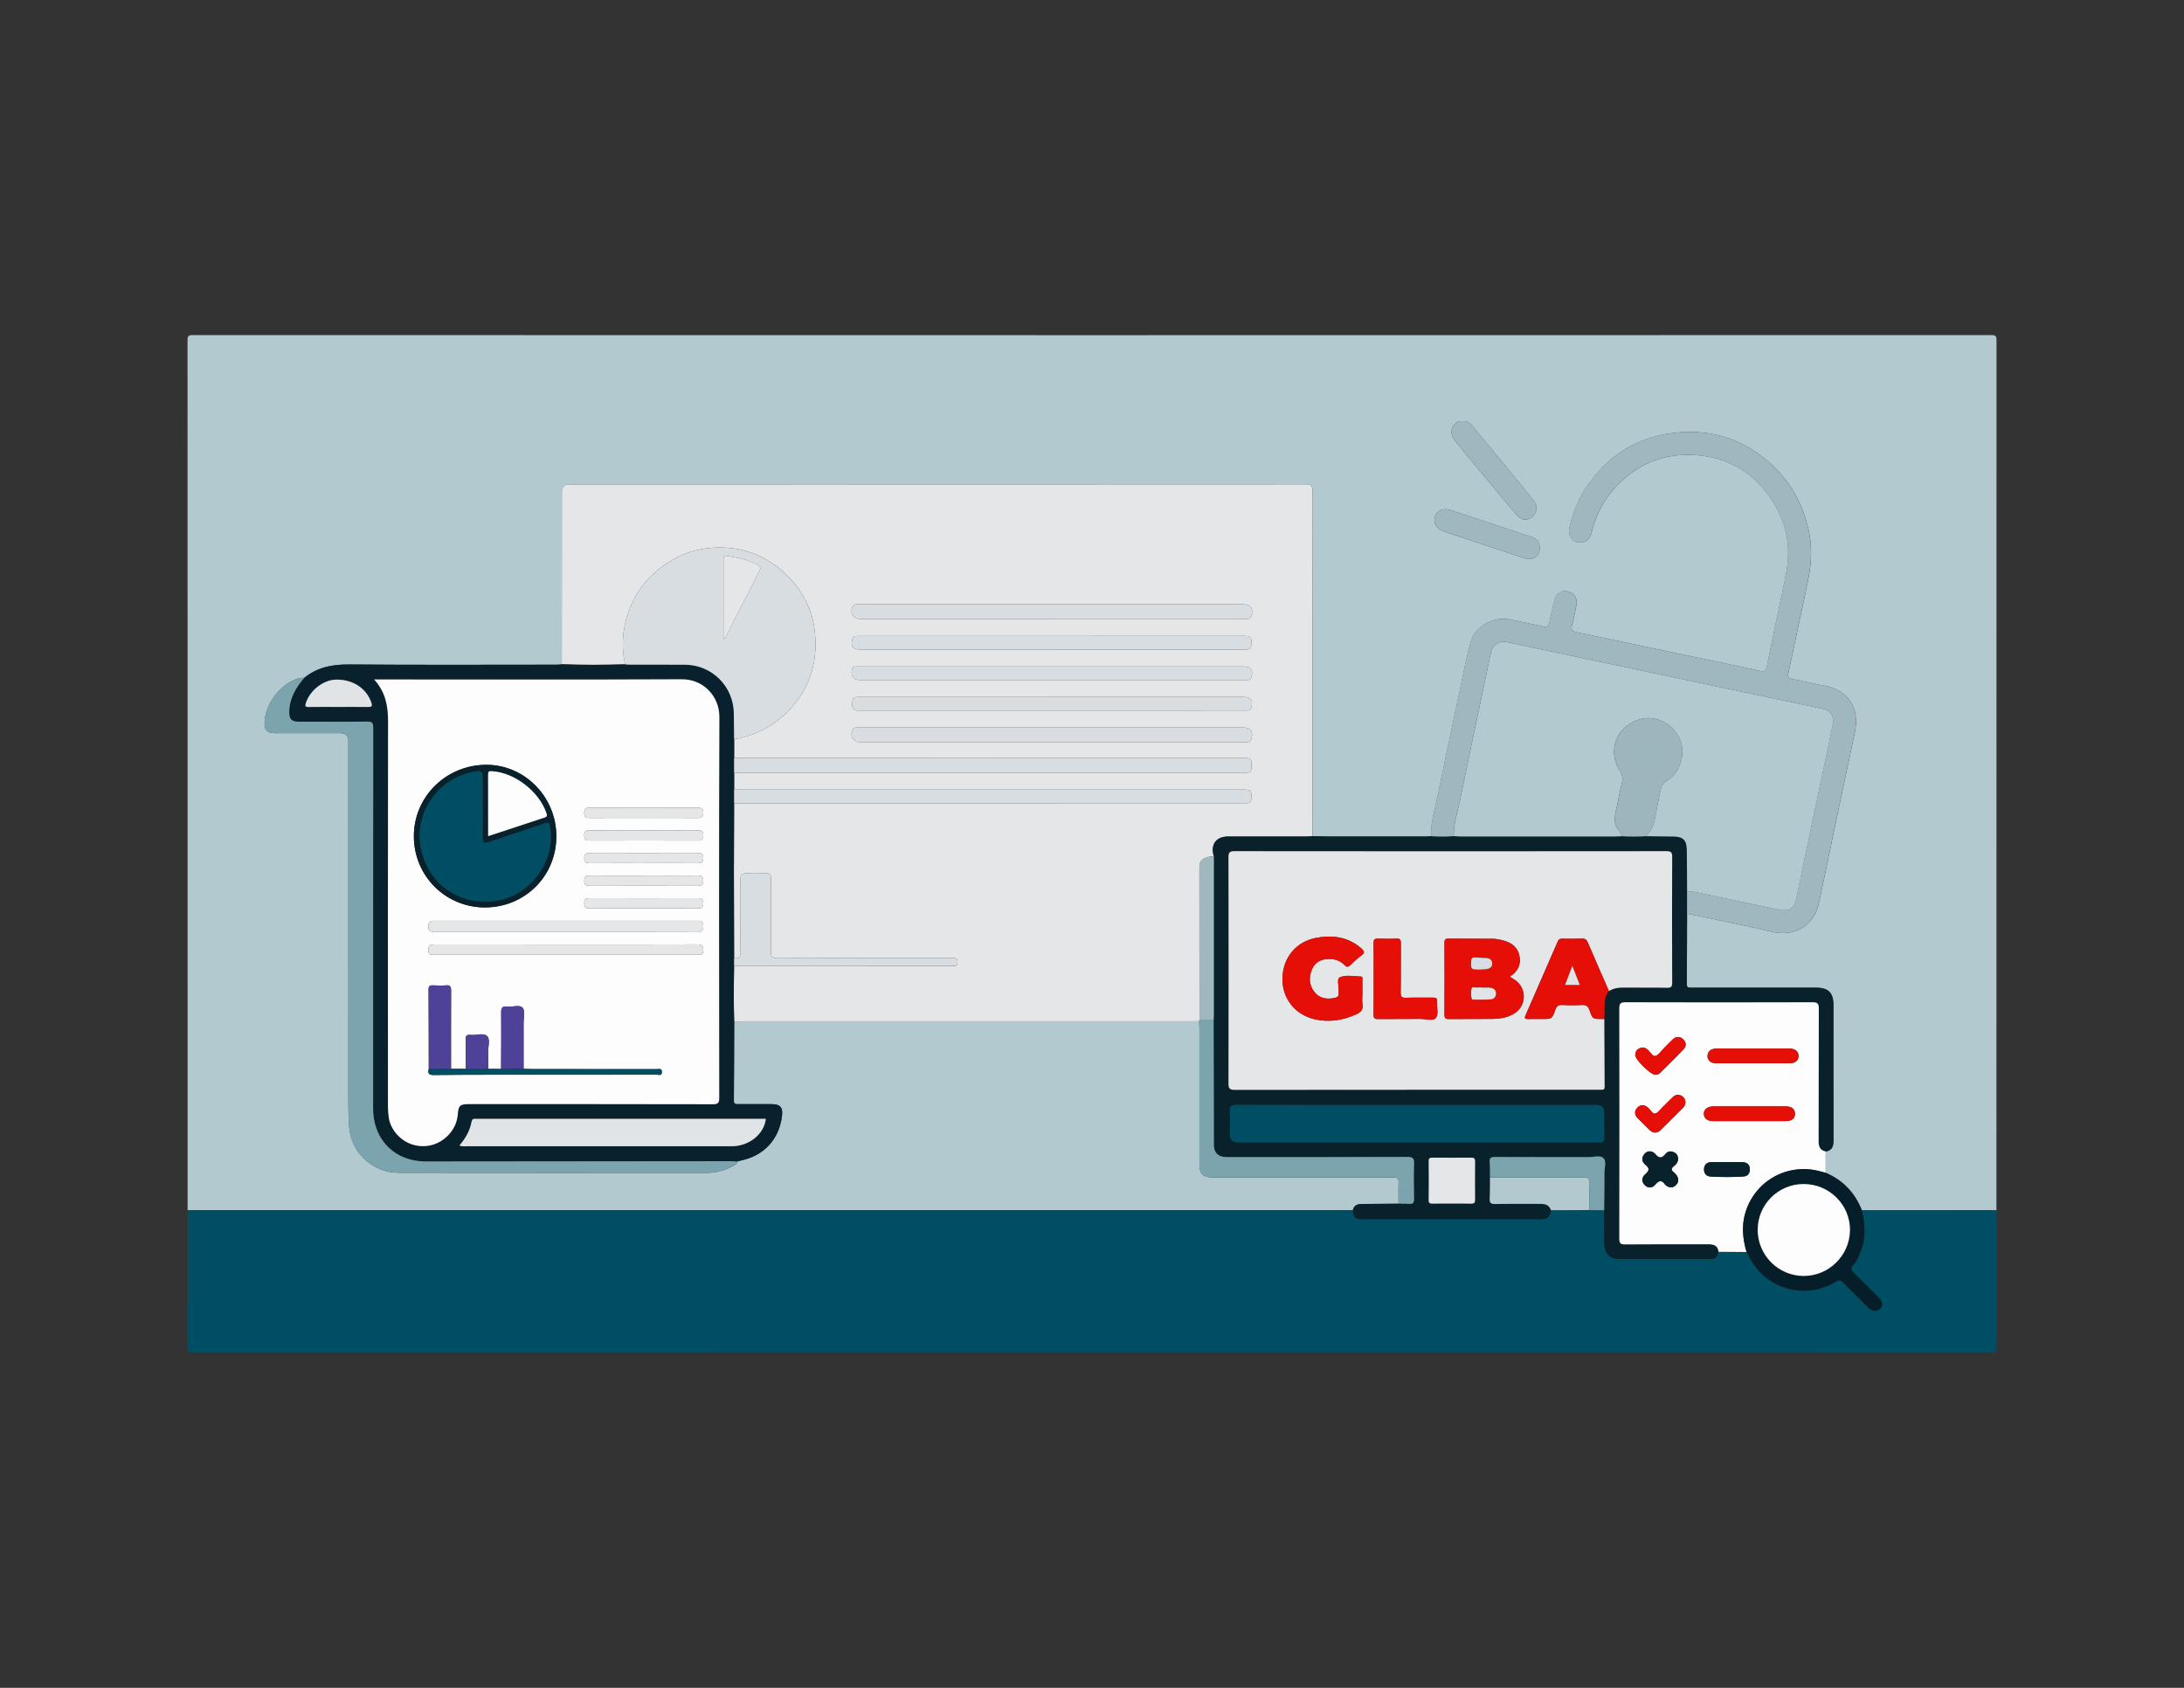
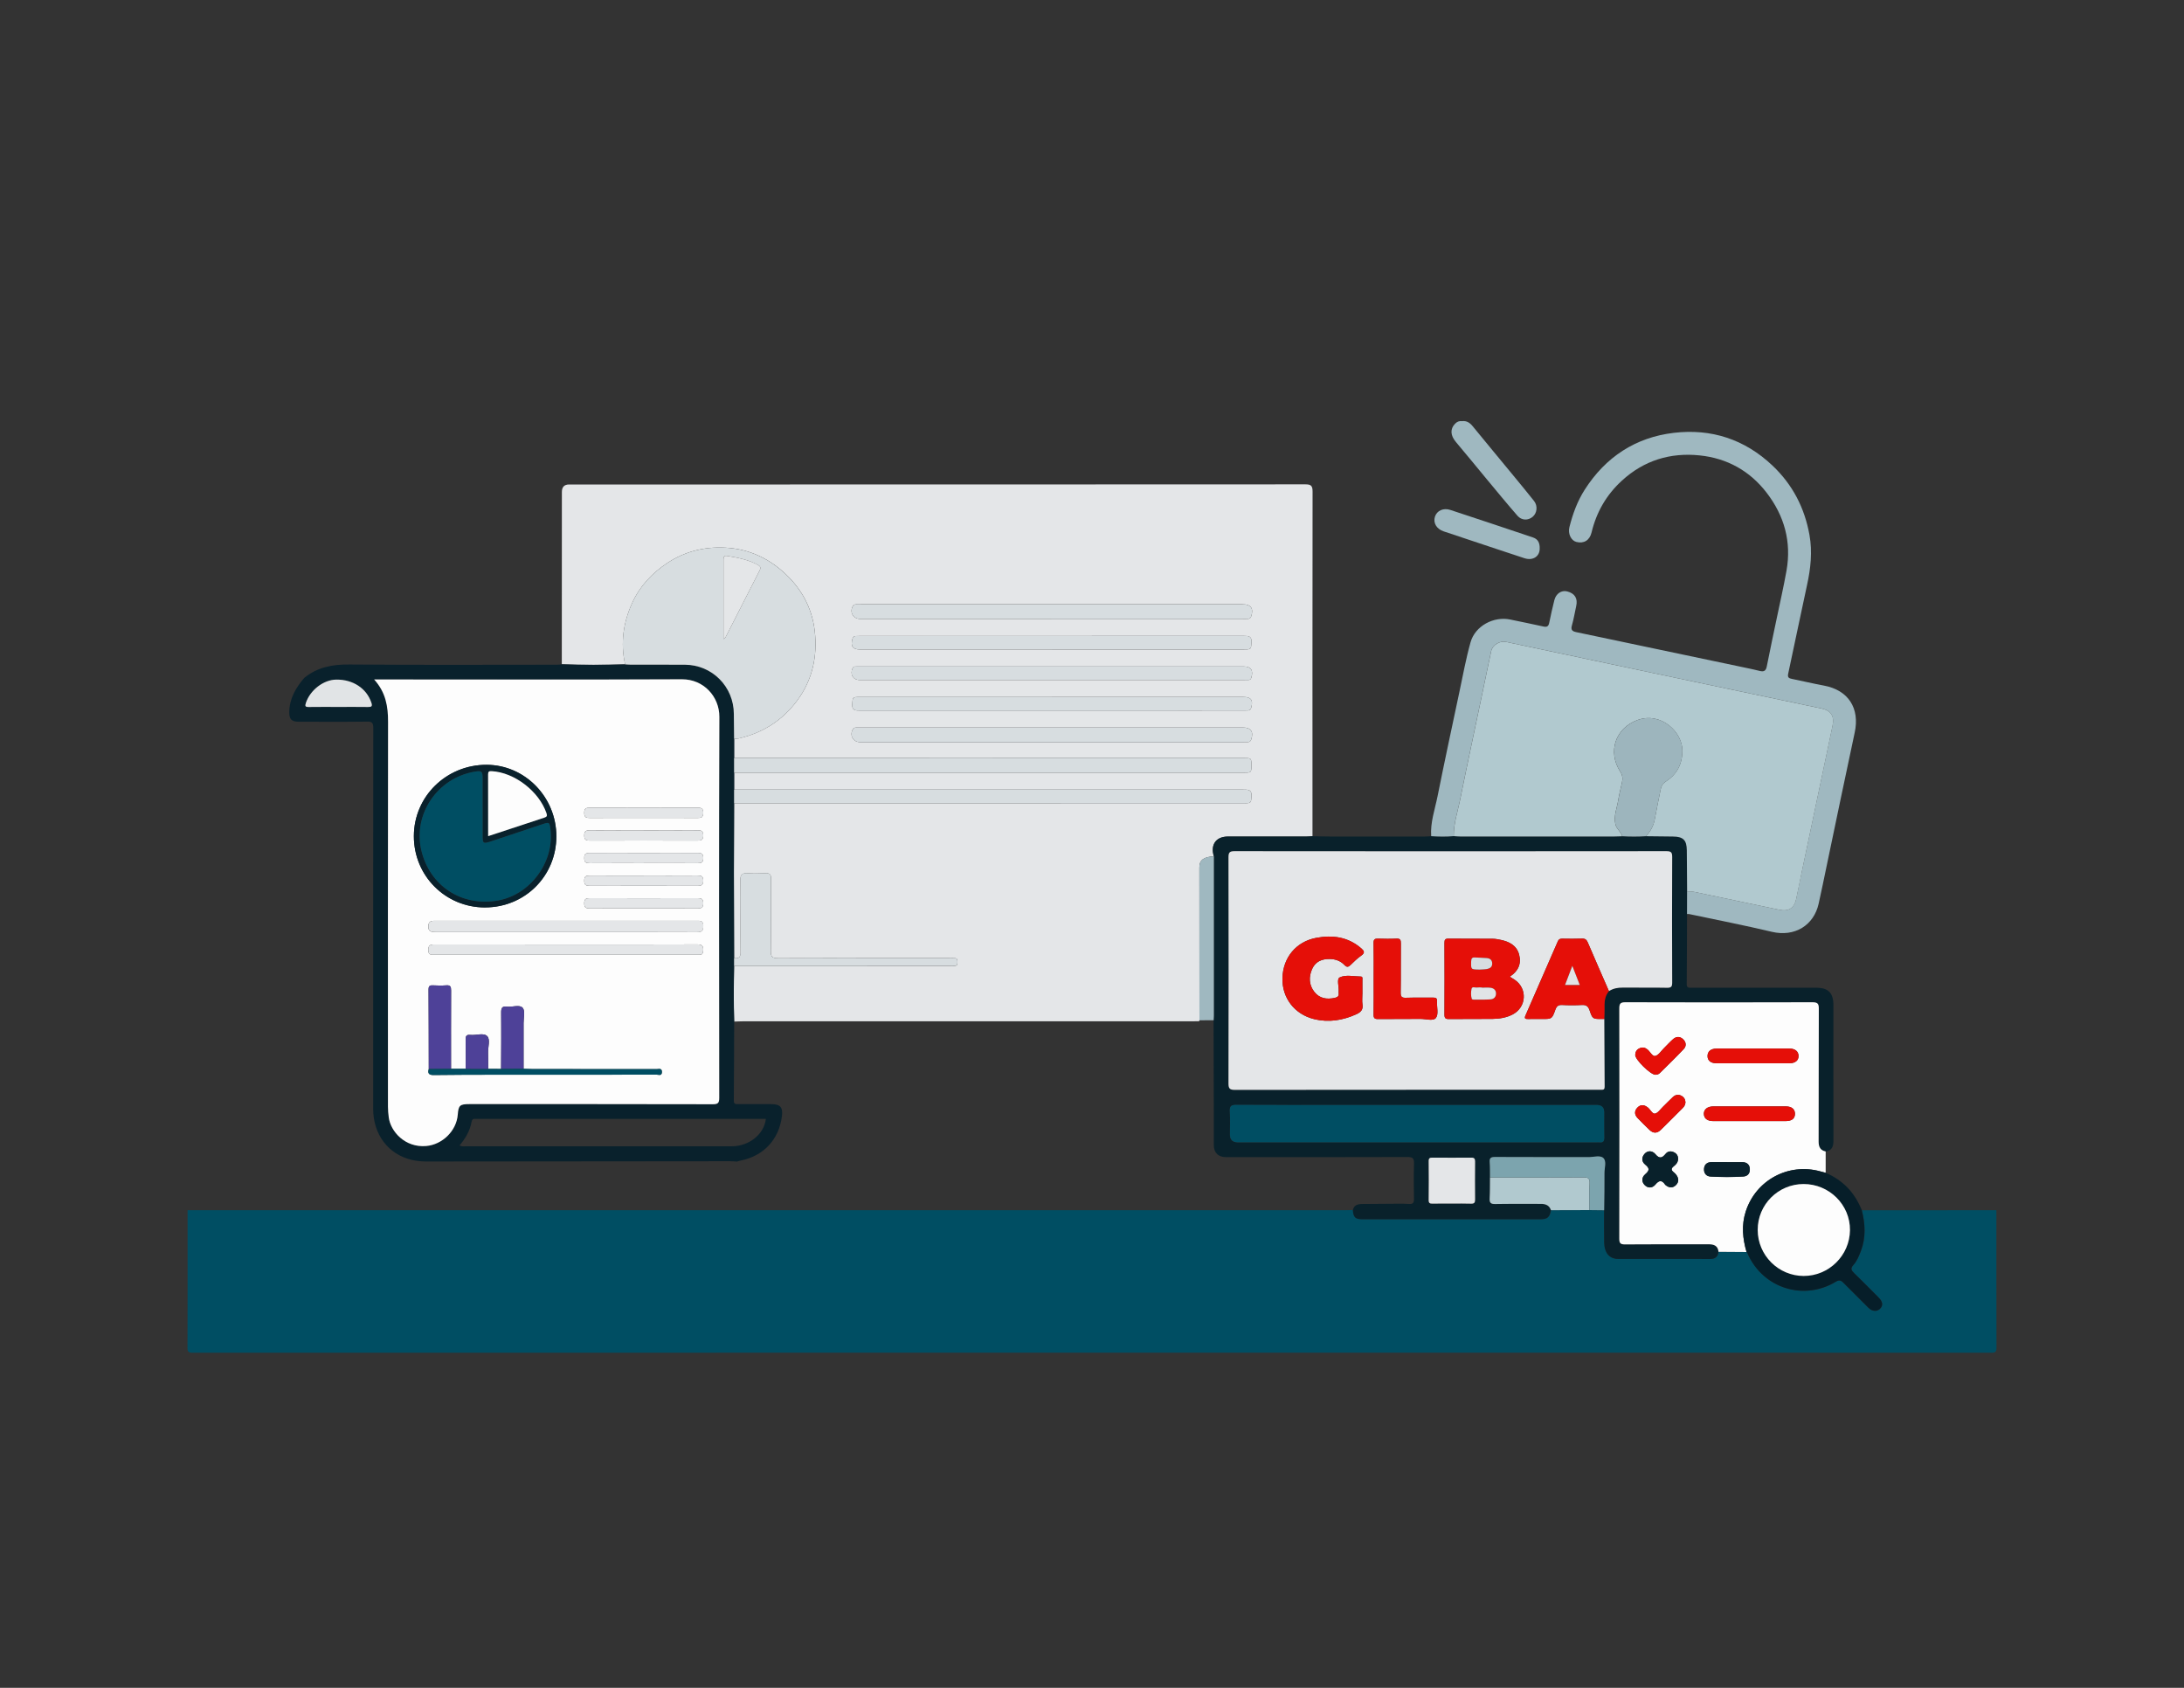
<svg xmlns="http://www.w3.org/2000/svg" id="Layer_1" data-name="Layer 1" viewBox="0 0 792 612">
  <rect x="0" y="0" width="792" height="612" fill="#333333" stroke="none" />
  <defs>
    <style>
      .cls-1 {
        fill: #9db5bd;
      }

      .cls-2 {
        fill: #09212c;
      }

      .cls-3 {
        fill: #e4e6e8;
      }

      .cls-4 {
        fill: #7ca4ae;
      }

      .cls-5 {
        fill: #09212b;
      }

      .cls-6 {
        fill: #004e63;
      }

      .cls-7 {
        fill: #fdfdfd;
      }

      .cls-8 {
        fill: #d7dde0;
      }

      .cls-9 {
        fill: #e1e4e6;
      }

      .cls-10 {
        fill: #9fb8c0;
      }

      .cls-11 {
        fill: #061e29;
      }

      .cls-12 {
        fill: #4e4198;
      }

      .cls-13 {
        fill: #b1c9cf;
      }

      .cls-14 {
        fill: #e50f08;
      }
    </style>
  </defs>
-   <path class="cls-13" d="M68.04,438.81c0-105.12,0-210.25-.03-315.37,0-1.44,.18-1.94,1.83-1.94,217.45,.05,434.89,.05,652.34,0,1.65,0,1.83,.5,1.83,1.94-.04,105.12-.03,210.25-.03,315.37-16.27,.01-32.54,.02-48.8,.03-2.5-6.33-6.82-10.92-13.11-13.59,0-2.58,0-5.16,0-7.74,2.33-.35,2.84-1.88,2.84-3.98-.04-16.39-.02-32.77-.02-49.16,0-4.37-1.85-6.25-6.21-6.25-7.44,0-14.88,0-22.33,0-7.65,0-15.29,0-22.94,0-.92,0-1.72,.12-1.71-1.3,.08-8.46,.08-16.93,.11-25.39,.27,0,.56-.03,.82,.02,9.98,2.12,20,4.06,29.92,6.42,8.34,1.98,15.23-2.37,16.98-10.15,1.03-4.58,1.96-9.18,2.92-13.77,3.38-16.1,6.7-32.22,10.16-48.3,1.91-8.87-2.32-15.43-11.18-17.06-3.88-.71-7.72-1.63-11.58-2.42-1.08-.22-1.66-.49-1.36-1.87,2.32-10.7,4.49-21.43,6.83-32.12,1.32-6.04,1.99-12.09,.89-18.21-1.76-9.81-6.09-18.23-13.41-25.15-10.12-9.57-22.22-13.46-35.79-11.87-13.88,1.63-24.72,8.74-32.3,20.61-2.68,4.19-4.35,8.79-5.55,13.56-.62,2.44,.64,4.91,2.53,5.39,2.72,.69,4.82-.59,5.5-3.44,1.77-7.36,5.35-13.61,10.97-18.76,8.05-7.39,17.61-10.28,28.25-9.18,9.9,1.03,18.17,5.58,24.29,13.56,6.4,8.34,9.03,17.76,7.19,28.2-1,5.69-2.3,11.33-3.48,16.98-1.23,5.92-2.52,11.84-3.68,17.78-.32,1.66-1.09,2-2.59,1.62-2.11-.53-4.24-.96-6.37-1.41-12.11-2.55-24.22-5.09-36.33-7.64-7.92-1.67-15.83-3.36-23.76-5-1.46-.3-2.11-.81-1.61-2.48,.67-2.28,1.02-4.65,1.55-6.97,.64-2.77-.49-4.63-3.29-5.33-2.06-.52-4.04,.8-4.64,3.2-.67,2.71-1.3,5.42-1.85,8.16-.26,1.29-.8,1.66-2.11,1.37-3.98-.9-7.99-1.67-11.98-2.52-6.04-1.29-12.78,2.3-14.45,8.25-1.65,5.88-2.75,11.92-4.02,17.9-2.68,12.64-5.4,25.27-7.94,37.93-.96,4.78-2.66,9.46-2.31,14.46-.74,.04-1.49,.12-2.23,.12-11.43,0-22.86,.01-34.29,0-2.17,0-4.35-.08-6.52-.12,0-41.66-.03-83.31,.03-124.97,0-2.1-.57-2.6-2.63-2.6-88.99,.05-177.98,.04-266.97,.05q-2.63,0-2.63,2.71c0,20.83-.02,41.66-.03,62.48-.54,.05-1.08,.14-1.62,.14-25.12,0-50.25,.13-75.37-.08-6.13-.05-11.62,.94-16.42,4.86-.61,.03-1.25-.05-1.82,.11-6.63,1.79-12.35,9.13-12.57,16.1-.09,2.75,.96,3.84,3.74,3.85,7.92,0,15.84,0,23.76,0q2.85,0,2.85,2.9c0,43.29,0,86.58,.01,129.87,0,3.27,.06,6.53,.28,9.8,.64,9.7,8.74,16.83,18.07,16.84,37.22,.06,74.43,.03,111.65,.02,3.55,0,6.86-.97,9.93-2.75,.55-.32,1.09-.61,1.05-1.36,.46-.13,.91-.28,1.37-.37,8.33-1.71,13.84-7.63,14.91-16.03,.41-3.28-.57-4.41-3.84-4.41-4.03,0-8.05-.01-12.08,0-.89,0-1.53-.02-1.52-1.26,.08-9.55,.09-19.1,.13-28.65,1.09-.03,2.18-.1,3.27-.1,54.15,0,108.31,0,162.46,0,.96,0,1.91-.02,2.87-.03,.03,.89,.09,1.77,.09,2.66,0,16.33,0,32.65,0,48.98,0,3.79,1.21,4.99,5.04,4.99,19.13,0,38.26,0,57.39,0,2.6,0,5.2,.07,7.79-.03,1.5-.06,2.08,.39,2.01,1.96-.11,2.52-.02,5.05-.02,7.58-4.37,.03-8.73,.06-13.1,.1-1.61,.01-3.01,.35-3.42,2.21-.96,.02-1.91,.06-2.87,.06-139.91,0-279.81,0-419.72,0ZM530.19,152.71c-1.02-.15-1.83,.19-2.56,.95-1.82,1.89-1.67,4.24,.3,6.57,3.82,4.52,7.54,9.12,11.32,13.66,3.65,4.39,7.28,8.81,11.03,13.12,1.53,1.75,3.85,1.78,5.5,.39,1.62-1.36,1.92-3.97,.52-5.74-2.4-3.04-4.88-6.03-7.34-9.02-4.97-6.04-9.97-12.05-14.92-18.1-1.03-1.26-2.19-2.03-3.86-1.83Zm28.15,46.24c.07-2-.57-3.44-2.37-4.05-10.01-3.37-20.02-6.72-30.06-10.01-2.53-.83-4.86,.29-5.55,2.43-.74,2.26,.54,4.46,3.15,5.35,2.84,.97,5.69,1.9,8.53,2.84,6.92,2.3,13.83,4.63,20.76,6.89,3.1,1.01,5.55-.66,5.54-3.45Z" />
  <path class="cls-6" d="M675.16,438.84c16.27-.01,32.54-.02,48.8-.03,0,16.6-.02,33.19,.04,49.79,0,1.5-.3,1.9-1.87,1.9-84.77-.05-169.54-.04-254.31-.04-132.65,0-265.3,0-397.96,.04-1.57,0-1.87-.4-1.87-1.9,.06-16.6,.04-33.19,.04-49.79,139.91,0,279.81,0,419.72,0,.96,0,1.91-.04,2.87-.06,.2,2.6,.86,3.31,3.35,3.31,21.62,.01,43.24,.01,64.86,0,2.34,0,3.19-.82,3.62-3.24,4.64-.01,9.28-.03,13.92-.04,1.79,.02,3.58,.04,5.37,.06,0,3.89-.04,7.78,.03,11.67,.07,3.77,1.92,5.94,5.03,5.95,11.13,.02,22.25,0,33.38,.02,1.81,0,2.83-.76,3.03-2.57,3.39,.02,6.78,.04,10.16,.07,.09,.1,.22,.19,.27,.3,5.56,12.95,20.56,17.51,32.16,10.44,1.13-.69,1.83-.47,2.67,.37,3.02,3.07,6.07,6.1,9.13,9.13,1.33,1.32,3.05,1.43,4.17,.35,1.18-1.14,1.03-2.56-.47-4.07-2.94-2.95-5.86-5.92-8.85-8.83-1-.97-1.51-1.66-.33-2.98,1.31-1.46,2.06-3.35,2.77-5.22,1.82-4.85,1.51-9.73,.29-14.63Z" />
  <path class="cls-3" d="M203.73,240.86c0-20.83,.02-41.66,.03-62.48q0-2.71,2.63-2.71c88.99,0,177.98,0,266.97-.05,2.06,0,2.63,.5,2.63,2.6-.06,41.66-.04,83.31-.03,124.97-.74,.05-1.49,.13-2.23,.13-9.47,0-18.95,0-28.42,0-4.33,0-6.41,2.93-5.11,7.16-3.73,.24-5.25,1.34-5.26,4.04-.01,18.48,.02,36.95,.03,55.43-.04,.11-.08,.23-.13,.34-.96,.01-1.91,.03-2.87,.03-54.15,0-108.31,0-162.46,0-1.09,0-2.18,.07-3.27,.1-.2-6.72-.15-13.44-.03-20.16,26.08,0,52.16,0,78.24-.01,.61,0,1.23,.01,1.84-.03,.99-.07,.91-.83,.92-1.51,0-.67-.11-1.25-.95-1.29-.61-.03-1.23-.03-1.84-.03-20.75,0-41.51-.03-62.26,.05-2.06,0-2.66-.51-2.63-2.61,.12-8.74,.02-17.47,.08-26.21,.01-1.51-.44-2.07-1.98-1.99-2.18,.11-4.37,.13-6.55,0-1.95-.12-2.62,.55-2.6,2.55,.09,8.67-.02,17.34,.08,26.01,.02,1.86-.58,2.5-2.34,2.21-.03-10.31-.08-20.62-.08-30.94,0-8.4,.05-16.8,.08-25.2,61.55,0,123.11,0,184.66-.01,2.88,0,2.8-.07,2.97-2.56,.16-2.44-1.26-2.38-2.97-2.38-61.55,.02-123.11,0-184.66,0,0-2.04,0-4.09,0-6.13,61.55,0,123.11,0,184.66-.01,2.92,0,2.94-.02,2.93-2.76,0-2.53-.04-2.56-2.93-2.56-61.55,0-123.11,0-184.66-.01,0-2.32,0-4.63,0-6.95,.54-.04,1.1-.01,1.63-.13,8.79-1.99,15.93-6.57,21.29-13.81,5.55-7.5,7.35-16.08,6.32-25.16-.99-8.74-5.18-16.01-11.81-21.77-5.49-4.77-11.95-7.68-19.16-8.34-8-.72-15.63,.94-22.42,5.41-5.56,3.66-10.03,8.4-12.81,14.52-3.23,7.12-4.31,14.55-2.56,22.27-7.66,.2-15.31,.25-22.97-.03Zm177.51-16.43c23.16,0,46.32,0,69.48,0,.61,0,1.23,0,1.84-.03,.6-.03,.98-.34,1.18-.94,.94-2.87-.11-4.35-3.12-4.35-46.11,0-92.23,0-138.34,0-.61,0-1.23,0-1.84,.02-.5,.02-.92,.18-1.18,.66-1.24,2.25,.15,4.64,2.71,4.64,23.09,0,46.18,0,69.27,0Zm.2,44.68c23.09,0,46.18,0,69.27,0,.61,0,1.23,0,1.84-.03,.6-.03,.99-.34,1.19-.94,.95-2.87-.11-4.36-3.12-4.36-46.11,0-92.23,0-138.34,0-.61,0-1.23,0-1.84,.02-.5,.02-.92,.18-1.18,.66-1.25,2.24,.15,4.65,2.7,4.65,23.16,0,46.32,0,69.48,0Zm-.21-22.54c23.22,0,46.44,0,69.67,0,.61,0,1.23,0,1.84-.02,.53-.01,.86-.23,1.03-.79,.84-2.72-.11-4.11-2.85-4.11-46.31,0-92.61,0-138.92,0-.61,0-1.23,0-1.84,.02-.42,.02-.76,.14-.97,.59-1.05,2.24,.18,4.31,2.59,4.31,23.15,0,46.31,0,69.46,0Zm.21-11.07c23.23,0,46.46,0,69.68,0,2.6,0,2.56-.12,2.72-2.6,.14-2.29-1.13-2.33-2.81-2.33-46.39,.02-92.77,.02-139.16,.02-.55,0-1.09,0-1.64,.04-.61,.05-.94,.42-1.1,1.03-.73,2.71,.09,3.85,2.83,3.85,23.16,0,46.32,0,69.48,0Zm.01,17.22c-23.23,0-46.46,0-69.68,0-2.6,0-2.56,.12-2.72,2.6-.14,2.29,1.13,2.33,2.81,2.33,46.39-.02,92.77-.02,139.16-.02,.55,0,1.09,0,1.64-.04,.61-.05,.94-.42,1.1-1.03,.73-2.72-.09-3.85-2.83-3.85-23.16,0-46.32,0-69.48,0Z" />
  <path class="cls-5" d="M440.19,310.49c-1.3-4.24,.78-7.16,5.11-7.16,9.47,0,18.95,0,28.42,0,.74,0,1.49-.08,2.23-.13,2.17,.04,4.34,.12,6.52,.12,11.43,.01,22.86,0,34.29,0,.74,0,1.49-.08,2.23-.12,2.73,.17,5.46,.21,8.18-.02,.88,.05,1.76,.13,2.64,.14,18.4,0,36.8,0,55.2,0,1.09,0,2.18-.06,3.26-.09,2.85,.15,5.71,.16,8.56-.01,3.26,.04,6.53,.08,9.79,.11,3.76,.03,5.04,1.28,5.07,5,.04,4.97,.07,9.93,.11,14.9,0,2.74-.01,5.49-.02,8.23-.03,8.46-.03,16.93-.11,25.39-.01,1.41,.79,1.3,1.71,1.3,7.65,0,15.29,0,22.94,0,7.44,0,14.88,0,22.33,0,4.36,0,6.21,1.88,6.21,6.25,0,16.39-.02,32.77,.02,49.16,0,2.1-.51,3.64-2.84,3.98-1.93-.41-2.56-1.62-2.56-3.56,.05-16.05,0-32.1,.07-48.15,0-1.79-.33-2.4-2.29-2.39-22.61,.08-45.21,.08-67.82,0-1.84,0-2.24,.48-2.24,2.26,.06,27.79,.06,55.59,0,83.38,0,1.65,.31,2.17,2.08,2.16,10.11-.1,20.22-.04,30.32-.05,1.92,0,3.38,.52,3.58,2.74-.2,1.81-1.22,2.58-3.03,2.57-11.13-.03-22.25,0-33.38-.02-3.11,0-4.97-2.18-5.03-5.95-.07-3.89-.02-7.78-.03-11.67,.04-4.49,.14-8.98,.11-13.47-.02-1.87,.86-4.28-.41-5.48-1.15-1.09-3.51-.31-5.34-.32-11.31-.03-22.62,.02-33.93-.05-1.51,0-2.07,.35-1.94,1.92,.15,1.83,.08,3.67,.11,5.51-.03,2.52,.03,5.05-.12,7.56-.09,1.56,.32,2.11,1.99,2.07,5.52-.11,11.05-.02,16.58-.05,1.75-.01,3.07,.52,3.66,2.29-.43,2.43-1.28,3.24-3.62,3.24-21.62,.01-43.24,.01-64.86,0-2.49,0-3.15-.71-3.35-3.31,.41-1.86,1.82-2.2,3.42-2.21,4.37-.04,8.73-.07,13.1-.1,1.3,.02,2.6-.02,3.88,.08,1.32,.1,1.79-.36,1.77-1.73-.08-4.3-.12-8.6,.01-12.9,.05-1.83-.4-2.4-2.33-2.39-21.44,.07-42.88,.05-64.32,.05-.55,0-1.09,.01-1.64,0-2.76-.09-4.28-1.59-4.31-4.35-.03-3.21,0-6.42,0-9.63-.02-11.88-.05-23.75-.08-35.63,.02-.54,.07-1.09,.07-1.63,0-19.27,0-38.54,0-57.81Zm141.57,58.99c.03-1.14,.11-2.28,.09-3.42-.04-2.37-.08-4.73,1.6-6.68,1.54-.99,3.22-1.3,5.06-1.28,5.33,.06,10.66-.04,15.98,.06,1.55,.03,1.9-.4,1.9-1.92-.06-15.16-.07-30.33,0-45.49,0-1.73-.45-2.11-2.14-2.11-52.19,.05-104.38,.05-156.56,0-1.85,0-2.21,.51-2.2,2.26,.06,27.32,.06,54.64,0,81.96,0,1.87,.47,2.34,2.33,2.33,43.92-.05,87.85-.04,131.77-.04,.41,0,.82-.03,1.23,0,.79,.05,1.08-.32,1.07-1.09-.05-8.19-.09-16.38-.13-24.57Zm-67.7,31.19c-9.02,0-18.04,0-27.06,0-12.91,0-25.83,.04-38.74-.04-1.82-.01-2.38,.51-2.29,2.31,.14,2.79,.04,5.6,.04,8.4q0,2.86,2.88,2.86c43.32,0,86.63,0,129.95,0,.41,0,.82-.04,1.23,0,1.24,.13,1.69-.41,1.67-1.65-.06-3.07-.02-6.15-.02-9.22q0-2.66-2.69-2.66c-21.66,0-43.32,0-64.98,0Zm12.42,35.75c2.32,0,4.64-.06,6.96,.03,1.2,.04,1.49-.39,1.47-1.53-.06-4.57-.05-9.15,0-13.72,0-1.04-.28-1.45-1.37-1.44-4.71,.04-9.42,.04-14.13,0-.93,0-1.34,.2-1.33,1.24,.05,4.71,.06,9.42,0,14.13-.02,1.16,.45,1.34,1.44,1.31,2.32-.06,4.64-.02,6.96-.02Z" />
  <path class="cls-7" d="M623.2,453.9c-.2-2.21-1.66-2.74-3.58-2.74-10.11,.01-20.22-.04-30.32,.05-1.77,.02-2.08-.51-2.08-2.16,.05-27.79,.06-55.59,0-83.38,0-1.78,.4-2.27,2.24-2.26,22.61,.07,45.21,.07,67.82,0,1.96,0,2.3,.61,2.29,2.39-.07,16.05-.02,32.1-.07,48.15,0,1.94,.63,3.15,2.56,3.56,0,2.58,0,5.16,0,7.74-.66-.17-1.31-.34-1.96-.52-11.56-3.19-23.37,3.18-27.03,14.57-1.58,4.93-1.12,9.81,.3,14.67-3.39-.02-6.78-.04-10.16-.07Zm11.19-47.4c4.37,0,8.74,.01,13.11,0,2.27,0,3.4-.89,3.42-2.61,.02-1.71-1.18-2.72-3.34-2.72-8.74-.01-17.48-.01-26.23,0-2.13,0-3.47,1.05-3.47,2.64,0,1.69,1.21,2.68,3.39,2.69,4.37,.02,8.74,0,13.11,0Zm1.2-20.97c4.44,0,8.88,0,13.32,0,2.13,0,3.36-1.04,3.3-2.73-.05-1.59-1.26-2.59-3.28-2.59-8.81-.02-17.62-.02-26.43,0-2.11,0-3.33,1.07-3.29,2.77,.04,1.63,1.19,2.54,3.26,2.55,4.37,.01,8.74,0,13.11,0Zm-27.04,34.51c-.06-.96-.53-1.8-1.57-2.27-1.14-.52-2.23-.32-2.97,.59-1.26,1.56-2.25,1.87-3.71,.12-1.16-1.39-2.9-1.31-3.93-.11-1.18,1.37-1.07,2.86,.29,3.95,1.57,1.26,1.51,2.12,0,3.4-1.41,1.19-1.38,2.79-.27,3.94,1.14,1.18,2.72,1.27,3.93-.17,1.35-1.61,2.36-1.65,3.51,.04,.07,.11,.19,.2,.3,.28,1.27,.97,2.56,.97,3.67-.16,1.04-1.06,1.01-2.32,.17-3.53-.27-.39-.6-.75-.98-1.04-.99-.74-1.06-1.39-.03-2.2,.87-.67,1.61-1.49,1.58-2.85Zm-8.19-30.35c.5,.02,1.12-.15,1.56-.59,2.91-2.88,5.85-5.73,8.66-8.71,1.09-1.15,.86-2.6-.31-3.65-1.11-1-2.42-.94-3.53,.03-1.18,1.03-2.23,2.21-3.35,3.31-1.02,1-1.93,2.53-3.13,2.82-1.04,.25-1.84-1.57-2.84-2.37-.87-.7-1.79-.89-2.85-.43-1.08,.47-1.55,1.32-1.58,2.42-.05,1.68,5.54,7.2,7.36,7.19Zm10.85,10.02c-.04-1.06-.51-1.9-1.53-2.42-1.12-.57-2.16-.32-3.02,.47-1.26,1.15-2.42,2.4-3.65,3.58-.92,.89-1.77,2.22-2.85,2.45-.9,.19-1.63-1.42-2.52-2.15-.05-.04-.11-.09-.16-.13-1.33-1.06-2.69-1.05-3.81,.21-1.05,1.18-.96,2.5,.16,3.66,1.43,1.47,2.86,2.92,4.34,4.33,1.35,1.29,2.74,1.29,4.11-.04,2.68-2.62,5.31-5.29,7.97-7.94,.56-.55,.89-1.19,.96-2.02Zm15.14,21.67c-1.91,0-3.81,0-5.72,0-1.65,0-2.62,.96-2.69,2.48-.07,1.5,.73,2.67,2.4,2.76,3.94,.21,7.89,.23,11.83-.01,1.62-.1,2.47-1.17,2.39-2.75-.08-1.6-1.08-2.44-2.69-2.47-1.84-.02-3.68,0-5.52,0Z" />
  <path class="cls-2" d="M266.21,291.26c-.03,8.4-.08,16.8-.08,25.2,0,10.31,.05,20.62,.08,30.94,0,.96,0,1.93,0,2.89-.12,6.72-.18,13.44,.03,20.16-.03,9.55-.05,19.1-.13,28.65-.01,1.23,.63,1.26,1.52,1.26,4.03-.02,8.05,0,12.08,0,3.27,0,4.25,1.14,3.84,4.41-1.06,8.4-6.58,14.33-14.91,16.03-.46,.09-.91,.25-1.37,.37-.82-.04-1.63-.12-2.45-.12-36.68,.03-73.36,.06-110.04,.1-1.86,0-3.69-.17-5.48-.59-8.55-2.03-13.97-9.22-13.98-18.54,0-46.03-.01-92.07,.04-138.1,0-1.79-.41-2.3-2.24-2.27-8.26,.11-16.53,.06-24.8,.04-2.65,0-3.48-.97-3.42-3.63,.11-4.85,2.4-8.72,5.43-12.26,4.79-3.92,10.29-4.92,16.42-4.86,25.12,.21,50.25,.09,75.37,.08,.54,0,1.08-.09,1.62-.14,7.66,.28,15.31,.23,22.97,.03,.75,.04,1.49,.12,2.24,.12,6.48,0,12.97-.03,19.45,.01,9.9,.06,17.71,7.96,17.74,17.87,0,3,.06,6,.09,9,0,2.32,0,4.63,0,6.95,0,1.78,0,3.57,0,5.35,0,2.04,0,4.09,0,6.13,0,1.65,0,3.29,0,4.94Zm-130.52-44.88c4.23,4.68,5.06,9.78,5.05,15.37-.1,46.52-.06,93.04-.04,139.55,0,1.29,.13,2.59,.29,3.87,.63,5,5.81,11.04,13.57,10.38,5.8-.49,11.01-5.43,11.46-11.43,.25-3.31,.76-3.77,4.17-3.77,29.44,0,58.89-.02,88.33,.05,1.88,0,2.31-.48,2.31-2.33-.05-46.04-.13-92.08,.05-138.12,.03-7.35-5.68-13.67-13.58-13.64-36.28,.15-72.55,.07-108.83,.07h-2.78Zm30.95,168.95c.94,.5,1.7,.31,2.42,.31,17.89,.01,35.78,0,53.67,0,14.2,0,28.41,.01,42.61,0,6.32,0,11.8-4.42,12.39-9.95-.35,0-.69,0-1.03,0-34.55,0-69.1,0-103.65,0-.2,0-.41,.02-.61,0-.82-.11-1.28,.22-1.43,1.05-.57,3.24-2.16,5.98-4.37,8.59Zm-43.81-158.99c3.54,0,7.08-.04,10.62,.02,1.3,.02,1.67-.25,1.21-1.61-1.75-5.14-6.64-8.39-12.71-8.32-4.64,.05-9.45,3.79-11.01,8.41-.41,1.21-.23,1.54,1.05,1.52,3.61-.06,7.22-.02,10.83-.02Z" />
  <path class="cls-10" d="M527.18,303.17c-2.73,.23-5.45,.19-8.18,.02-.35-5,1.35-9.68,2.31-14.46,2.54-12.67,5.26-25.3,7.94-37.93,1.27-5.98,2.37-12.02,4.02-17.9,1.67-5.95,8.41-9.54,14.45-8.25,3.99,.85,8,1.62,11.98,2.52,1.31,.3,1.85-.08,2.11-1.37,.55-2.73,1.18-5.45,1.85-8.16,.6-2.41,2.57-3.72,4.64-3.2,2.8,.7,3.92,2.56,3.29,5.33-.53,2.32-.88,4.69-1.55,6.97-.5,1.68,.15,2.18,1.61,2.48,7.92,1.64,15.84,3.33,23.76,5,12.11,2.55,24.22,5.09,36.33,7.64,2.13,.45,4.26,.88,6.37,1.41,1.5,.38,2.27,.04,2.59-1.62,1.16-5.94,2.45-11.85,3.68-17.78,1.18-5.66,2.47-11.3,3.48-16.98,1.84-10.44-.79-19.86-7.19-28.2-6.12-7.98-14.39-12.53-24.29-13.56-10.64-1.1-20.2,1.79-28.25,9.18-5.62,5.15-9.2,11.4-10.97,18.76-.68,2.85-2.78,4.13-5.5,3.44-1.9-.48-3.15-2.95-2.53-5.39,1.21-4.78,2.87-9.37,5.55-13.56,7.59-11.86,18.43-18.97,32.3-20.61,13.57-1.6,25.67,2.3,35.79,11.87,7.31,6.92,11.65,15.34,13.41,25.15,1.1,6.12,.44,12.17-.89,18.21-2.34,10.69-4.51,21.42-6.83,32.12-.3,1.38,.28,1.65,1.36,1.87,3.86,.79,7.7,1.7,11.58,2.42,8.86,1.63,13.1,8.19,11.18,17.06-3.46,16.08-6.78,32.2-10.16,48.3-.96,4.59-1.89,9.19-2.92,13.77-1.75,7.78-8.64,12.13-16.98,10.15-9.92-2.36-19.94-4.3-29.92-6.42-.26-.06-.54-.02-.82-.02,0-2.74,.01-5.49,.02-8.23,.82,.05,1.65,0,2.44,.16,10.39,2.16,20.76,4.35,31.14,6.54,3.28,.69,5.35-.74,6.01-4.08,.69-3.54,1.43-7.06,2.18-10.59,3.65-17.37,7.33-34.73,10.97-52.09,.76-3.65-.69-5.63-4.39-6.34-2.94-.56-5.86-1.22-8.78-1.84-12.11-2.54-24.23-5.08-36.34-7.63-12.18-2.57-24.35-5.14-36.52-7.72-10.78-2.28-21.55-4.58-32.33-6.86-2.3-.49-4.94,1.09-5.42,3.28-1.01,4.65-1.95,9.32-2.93,13.97-2.79,13.31-5.65,26.6-8.34,39.93-.88,4.38-2.38,8.68-2.33,13.23Z" />
-   <path class="cls-4" d="M110.32,245.78c-3.03,3.55-5.32,7.41-5.43,12.26-.06,2.67,.77,3.63,3.42,3.63,8.27,.01,16.53,.07,24.8-.04,1.84-.02,2.25,.49,2.24,2.27-.05,46.03-.04,92.07-.04,138.1,0,9.32,5.43,16.52,13.98,18.54,1.79,.43,3.63,.59,5.48,.59,36.68-.05,73.36-.08,110.04-.1,.82,0,1.63,.08,2.45,.12,.03,.75-.5,1.04-1.05,1.36-3.07,1.78-6.38,2.75-9.93,2.75-37.22,0-74.43,.04-111.65-.02-9.33-.02-17.43-7.14-18.07-16.84-.22-3.27-.27-6.53-.28-9.8-.02-43.29-.01-86.58-.01-129.87q0-2.9-2.85-2.9c-7.92,0-15.84,0-23.76,0-2.77,0-3.83-1.1-3.74-3.85,.22-6.96,5.94-14.3,12.57-16.1,.58-.16,1.21-.08,1.82-.11Z" />
-   <path class="cls-4" d="M440.12,369.93c.03,11.88,.05,23.75,.08,35.63,0,3.21-.02,6.42,0,9.63,.03,2.76,1.55,4.26,4.31,4.35,.55,.02,1.09,0,1.64,0,21.44,0,42.88,.03,64.32-.05,1.93,0,2.38,.56,2.33,2.39-.13,4.3-.09,8.6-.01,12.9,.02,1.37-.44,1.83-1.77,1.73-1.29-.1-2.59-.06-3.88-.08,0-2.53-.09-5.06,.02-7.58,.07-1.57-.51-2.02-2.01-1.96-2.59,.1-5.19,.03-7.79,.03-19.13,0-38.26,0-57.39,0-3.83,0-5.04-1.2-5.04-4.99,0-16.33,0-32.65,0-48.98,0-.89-.06-1.77-.09-2.66,.05-.11,.09-.22,.13-.34,1.72-.01,3.44-.02,5.16-.03Z" />
  <path class="cls-11" d="M633.36,453.97c-1.42-4.86-1.89-9.75-.3-14.67,3.65-11.38,15.47-17.75,27.03-14.57,.65,.18,1.31,.35,1.96,.52,6.29,2.68,10.61,7.26,13.11,13.59,1.22,4.9,1.53,9.78-.29,14.63-.7,1.87-1.45,3.75-2.77,5.22-1.19,1.32-.68,2.01,.33,2.98,2.99,2.9,5.91,5.87,8.85,8.83,1.5,1.51,1.65,2.93,.47,4.07-1.12,1.09-2.84,.97-4.17-.35-3.06-3.03-6.11-6.07-9.13-9.13-.83-.85-1.54-1.06-2.67-.37-11.61,7.06-26.6,2.51-32.16-10.44-.05-.12-.18-.2-.27-.3Zm20.68-24.65c-9.22,.01-16.67,7.46-16.65,16.65,.02,9.18,7.51,16.67,16.67,16.68,9.16,.01,16.7-7.44,16.79-16.6,.09-9.19-7.5-16.74-16.82-16.73Z" />
  <path class="cls-10" d="M530.19,152.71c1.67-.21,2.83,.57,3.86,1.83,4.95,6.06,9.95,12.07,14.92,18.1,2.46,2.99,4.94,5.98,7.34,9.02,1.4,1.77,1.1,4.39-.52,5.74-1.65,1.38-3.97,1.36-5.5-.39-3.75-4.31-7.38-8.73-11.03-13.12-3.78-4.55-7.51-9.15-11.32-13.66-1.97-2.33-2.12-4.69-.3-6.57,.73-.76,1.54-1.09,2.56-.95Z" />
  <path class="cls-10" d="M558.35,198.95c0,2.79-2.45,4.46-5.54,3.45-6.93-2.26-13.84-4.59-20.76-6.89-2.84-.95-5.69-1.88-8.53-2.84-2.6-.89-3.88-3.09-3.15-5.35,.7-2.14,3.02-3.26,5.55-2.43,10.03,3.29,20.05,6.65,30.06,10.01,1.8,.61,2.44,2.05,2.37,4.05Z" />
  <path class="cls-13" d="M562.44,438.81c-.59-1.78-1.91-2.3-3.66-2.29-5.53,.03-11.05-.06-16.58,.05-1.67,.03-2.08-.52-1.99-2.07,.14-2.52,.09-5.04,.12-7.56,11.33,0,22.66,.02,33.99-.04,1.56,0,2.2,.36,2.13,2.05-.14,3.27-.07,6.55-.09,9.82-4.64,.01-9.28,.03-13.92,.04Z" />
-   <path class="cls-4" d="M576.36,438.77c.02-3.27-.05-6.55,.09-9.82,.07-1.69-.57-2.06-2.13-2.05-11.33,.06-22.66,.04-33.99,.04-.03-1.84,.04-3.68-.11-5.51-.13-1.56,.43-1.92,1.94-1.92,11.31,.06,22.62,.02,33.93,.05,1.82,0,4.18-.77,5.34,.32,1.27,1.2,.39,3.61,.41,5.48,.04,4.49-.06,8.98-.11,13.47-1.79-.02-3.58-.04-5.37-.06Z" />
+   <path class="cls-4" d="M576.36,438.77c.02-3.27-.05-6.55,.09-9.82,.07-1.69-.57-2.06-2.13-2.05-11.33,.06-22.66,.04-33.99,.04-.03-1.84,.04-3.68-.11-5.51-.13-1.56,.43-1.92,1.94-1.92,11.31,.06,22.62,.02,33.93,.05,1.82,0,4.18-.77,5.34,.32,1.27,1.2,.39,3.61,.41,5.48,.04,4.49-.06,8.98-.11,13.47-1.79-.02-3.58-.04-5.37-.06" />
  <path class="cls-8" d="M266.21,267.89c-.03-3-.08-6-.09-9-.03-9.91-7.84-17.81-17.74-17.87-6.48-.04-12.97,0-19.45-.01-.75,0-1.49-.08-2.24-.12-1.75-7.72-.67-15.15,2.56-22.27,2.78-6.12,7.25-10.86,12.81-14.52,6.79-4.47,14.42-6.14,22.42-5.41,7.22,.65,13.67,3.57,19.16,8.34,6.63,5.76,10.82,13.03,11.81,21.77,1.03,9.08-.77,17.66-6.32,25.16-5.36,7.24-12.5,11.82-21.29,13.81-.53,.12-1.08,.09-1.63,.13Zm-3.85-36.18c.46-.39,.66-.48,.74-.63,4.13-8.08,8.23-16.17,12.37-24.24,.54-1.05,.24-1.55-.74-2.07-3.49-1.87-7.28-2.59-11.12-3.2-1.1-.18-1.26,.47-1.26,1.33,0,9.48,0,18.96,0,28.82Z" />
  <path class="cls-8" d="M266.21,280.19c0-1.78,0-3.57,0-5.35,61.55,0,123.11,0,184.66,.01,2.89,0,2.92,.03,2.93,2.56,0,2.74,0,2.76-2.93,2.76-61.55,0-123.11,0-184.66,.01Z" />
  <path class="cls-8" d="M266.21,291.26c0-1.65,0-3.29,0-4.94,61.55,0,123.11,0,184.66,0,1.71,0,3.13-.07,2.97,2.38-.17,2.49-.09,2.56-2.97,2.56-61.55,0-123.11,0-184.66,.01Z" />
  <path class="cls-8" d="M381.24,224.43c-23.09,0-46.18,0-69.27,0-2.57,0-3.95-2.39-2.71-4.64,.27-.48,.68-.65,1.18-.66,.61-.02,1.23-.02,1.84-.02,46.11,0,92.23,0,138.34,0,3.01,0,4.06,1.48,3.12,4.35-.2,.6-.58,.91-1.18,.94-.61,.03-1.23,.03-1.84,.03-23.16,0-46.32,0-69.48,0Z" />
  <path class="cls-8" d="M381.44,269.11c-23.16,0-46.32,0-69.48,0-2.56,0-3.95-2.4-2.7-4.65,.27-.48,.68-.64,1.18-.66,.61-.02,1.23-.02,1.84-.02,46.11,0,92.23,0,138.34,0,3.01,0,4.06,1.49,3.12,4.36-.2,.6-.58,.91-1.19,.94-.61,.03-1.23,.03-1.84,.03-23.09,0-46.18,0-69.27,0Z" />
  <path class="cls-8" d="M381.23,246.57c-23.15,0-46.31,0-69.46,0-2.41,0-3.64-2.07-2.59-4.31,.21-.45,.55-.57,.97-.59,.61-.02,1.23-.02,1.84-.02,46.31,0,92.61,0,138.92,0,2.75,0,3.7,1.39,2.85,4.11-.17,.56-.5,.77-1.03,.79-.61,.02-1.23,.02-1.84,.02-23.22,0-46.44,0-69.67,0Z" />
  <path class="cls-8" d="M381.44,235.5c-23.16,0-46.32,0-69.48,0-2.74,0-3.56-1.13-2.83-3.85,.16-.61,.49-.97,1.1-1.03,.54-.05,1.09-.04,1.64-.04,46.39,0,92.77,0,139.16-.02,1.68,0,2.95,.04,2.81,2.33-.16,2.48-.12,2.6-2.72,2.6-23.23,0-46.46,0-69.68,0Z" />
  <path class="cls-8" d="M381.45,252.71c23.16,0,46.32,0,69.48,0,2.74,0,3.56,1.13,2.83,3.85-.16,.61-.49,.97-1.1,1.03-.54,.05-1.09,.04-1.64,.04-46.39,0-92.77,0-139.16,.02-1.68,0-2.95-.04-2.81-2.33,.16-2.48,.12-2.6,2.72-2.6,23.23,0,46.46,0,69.68,0Z" />
  <path class="cls-8" d="M266.21,350.28c0-.96,0-1.93,0-2.89,1.76,.29,2.36-.34,2.34-2.21-.1-8.67,0-17.34-.08-26.01-.02-2,.65-2.67,2.6-2.55,2.18,.13,4.37,.11,6.55,0,1.54-.08,1.99,.48,1.98,1.99-.06,8.74,.04,17.48-.08,26.21-.03,2.1,.57,2.62,2.63,2.61,20.75-.08,41.51-.05,62.26-.05,.61,0,1.23,0,1.84,.03,.83,.04,.96,.62,.95,1.29,0,.69,.06,1.44-.92,1.51-.61,.04-1.23,.03-1.84,.03-26.08,0-52.16,0-78.24,.01Z" />
  <path class="cls-10" d="M440.12,369.93c-1.72,.01-3.44,.02-5.16,.03-.01-18.48-.04-36.95-.03-55.43,0-2.7,1.52-3.81,5.26-4.04,0,19.27,0,38.54,0,57.81,0,.54-.05,1.09-.07,1.63Z" />
  <path class="cls-3" d="M581.77,369.48c.04,8.19,.08,16.38,.13,24.57,0,.77-.28,1.14-1.07,1.09-.41-.02-.82,0-1.23,0-43.92,0-87.85-.01-131.77,.04-1.86,0-2.34-.47-2.33-2.33,.06-27.32,.06-54.64,0-81.96,0-1.75,.35-2.26,2.2-2.26,52.19,.06,104.38,.06,156.56,0,1.69,0,2.15,.38,2.14,2.11-.07,15.16-.07,30.33,0,45.49,0,1.52-.34,1.95-1.9,1.92-5.33-.11-10.66,0-15.98-.06-1.83-.02-3.52,.29-5.06,1.28-2.56-5.87-5.13-11.72-7.65-17.6-.43-1-.92-1.49-2.09-1.44-2.38,.1-4.78,.05-7.17,.02-.75,0-1.27,.14-1.6,.91-3.9,8.99-7.82,17.97-11.76,26.95-.47,1.07-.1,1.3,.92,1.28,1.71-.05,3.41-.01,5.12-.01,3.53,0,3.59,.02,4.79-3.33,.46-1.29,1.06-1.83,2.48-1.75,2.38,.13,4.78,.13,7.16,0,1.56-.09,2.28,.46,2.78,1.94,1.08,3.17,1.17,3.14,4.51,3.14,.27,0,.55,0,.82,0Zm-34.27-15.34c3.05-1.96,4.28-4.65,3.4-7.99-.87-3.29-3.51-4.69-6.62-5.35-1-.21-2.02-.4-3.03-.41-5.33-.04-10.66,.01-15.98-.05-1.22-.01-1.46,.42-1.45,1.53,.04,8.67,.04,17.35,0,26.02,0,1.25,.35,1.63,1.61,1.61,5.26-.07,10.52,.02,15.78-.05,2.53-.04,5.03-.41,7.33-1.61,5.07-2.63,5.46-9.44,.71-12.61-.53-.36-1.09-.68-1.75-1.09Zm-53.45,6.34c0-1.71,.02-3.41,0-5.12,0-.5,.21-1.28-.6-1.28-2.58-.02-5.4-.74-7.64,.33-1.14,.54-.23,3.29-.37,5.03-.02,.2-.03,.41,0,.61,.15,1.1-.34,1.55-1.42,1.78-2.9,.62-5.52,.22-7.4-2.19-1.98-2.54-2.06-5.47-.78-8.32,1.19-2.65,3.48-3.63,6.34-3.6,2.1,.03,3.93,.69,5.34,2.16,.94,.97,1.48,.76,2.3-.04,1.22-1.19,2.46-2.39,3.84-3.36,1.46-1.02,.99-1.74-.03-2.63-4.78-4.14-10.36-4.91-16.32-3.79-7.27,1.36-12.05,7.12-12.25,14.55-.2,7.2,4.37,13.19,11.51,14.92,5.3,1.28,10.4,.45,15.33-1.79,1.61-.73,2.48-1.68,2.18-3.58-.19-1.2-.03-2.45-.04-3.68Zm4.09-5.49c0,4.3,.04,8.6-.03,12.9-.02,1.27,.38,1.63,1.63,1.61,5.12-.06,10.24,.02,15.36-.05,1.95-.02,4.68,.91,5.65-.4,.99-1.34,.25-3.93,.37-5.96,.06-1.1-.34-1.38-1.4-1.37-3.28,.06-6.56-.06-9.83,.06-1.5,.05-1.98-.3-1.95-1.89,.1-5.94,0-11.88,.07-17.82,.01-1.28-.25-1.82-1.66-1.74-2.18,.12-4.37,.08-6.55,.01-1.16-.04-1.72,.17-1.69,1.54,.09,4.37,.03,8.74,.03,13.11Z" />
  <path class="cls-13" d="M527.18,303.17c-.05-4.55,1.44-8.85,2.33-13.23,2.69-13.33,5.55-26.62,8.34-39.93,.98-4.66,1.92-9.32,2.93-13.97,.48-2.2,3.12-3.77,5.42-3.28,10.78,2.28,21.55,4.57,32.33,6.86,12.17,2.58,24.35,5.15,36.52,7.72,12.11,2.55,24.22,5.09,36.34,7.63,2.93,.61,5.85,1.28,8.78,1.84,3.71,.71,5.16,2.69,4.39,6.34-3.64,17.37-7.31,34.73-10.97,52.09-.74,3.53-1.48,7.05-2.18,10.59-.65,3.34-2.73,4.77-6.01,4.08-10.38-2.19-20.76-4.38-31.14-6.54-.79-.16-1.63-.11-2.44-.16-.04-4.97-.07-9.93-.11-14.9-.03-3.72-1.31-4.97-5.07-5-3.26-.02-6.53-.07-9.79-.11,1.72-1.73,2.8-3.78,3.24-6.2,.65-3.61,1.43-7.19,2.13-10.79,.23-1.18,.72-2.08,1.8-2.78,4.03-2.64,6.04-6.19,6.07-11.25,.04-6.72-7.73-14.2-16.28-11.1-8.03,2.92-10.9,11.49-6.27,18.68,.91,1.41,.94,2.55,.66,3.93-.43,2.13-1.04,4.23-1.36,6.37-.44,2.91-1.73,5.7-1.04,8.78,.39,1.76,2.03,2.71,2.48,4.38-1.09,.03-2.18,.09-3.26,.09-18.4,0-36.8,0-55.2,0-.88,0-1.76-.09-2.64-.14Z" />
  <path class="cls-6" d="M514.07,400.66c21.66,0,43.32,0,64.98,0q2.69,0,2.69,2.66c0,3.07-.04,6.15,.02,9.22,.02,1.24-.43,1.78-1.67,1.65-.41-.04-.82,0-1.23,0-43.32,0-86.63,0-129.95,0q-2.88,0-2.88-2.86c0-2.8,.11-5.61-.04-8.4-.09-1.81,.47-2.32,2.29-2.31,12.91,.08,25.83,.04,38.74,.04,9.02,0,18.04,0,27.06,0Z" />
  <path class="cls-1" d="M588.29,303.22c-.45-1.67-2.09-2.62-2.48-4.38-.68-3.08,.6-5.87,1.04-8.78,.33-2.14,.93-4.24,1.36-6.37,.28-1.38,.25-2.53-.66-3.93-4.63-7.19-1.76-15.76,6.27-18.68,8.55-3.11,16.32,4.38,16.28,11.1-.03,5.07-2.04,8.62-6.07,11.25-1.08,.71-1.57,1.61-1.8,2.78-.71,3.6-1.48,7.18-2.13,10.79-.44,2.43-1.52,4.47-3.24,6.2-2.85,.17-5.71,.17-8.56,.01Z" />
  <path class="cls-14" d="M581.77,369.48c-.27,0-.55,0-.82,0-3.33,0-3.43,.03-4.51-3.14-.5-1.48-1.22-2.03-2.78-1.94-2.38,.13-4.78,.13-7.16,0-1.42-.08-2.02,.46-2.48,1.75-1.19,3.35-1.26,3.33-4.79,3.33-1.71,0-3.41-.03-5.12,.01-1.02,.03-1.39-.21-.92-1.28,3.94-8.97,7.86-17.96,11.76-26.95,.33-.77,.85-.92,1.6-.91,2.39,.03,4.78,.08,7.17-.02,1.18-.05,1.66,.44,2.09,1.44,2.51,5.88,5.09,11.74,7.65,17.6-1.69,1.95-1.64,4.31-1.6,6.68,.02,1.14-.06,2.28-.09,3.42Zm-11.59-19.27c-1,2.62-1.8,4.72-2.65,6.94h5.34c-.88-2.27-1.7-4.37-2.7-6.94Z" />
  <path class="cls-3" d="M526.49,436.41c-2.32,0-4.64-.04-6.96,.02-.99,.02-1.46-.15-1.44-1.31,.06-4.71,.05-9.42,0-14.13-.01-1.04,.4-1.24,1.33-1.24,4.71,.03,9.42,.04,14.13,0,1.1-.01,1.38,.41,1.37,1.44-.04,4.57-.05,9.15,0,13.72,.01,1.13-.27,1.57-1.47,1.53-2.32-.09-4.64-.03-6.96-.03Z" />
  <path class="cls-14" d="M634.39,406.5c-4.37,0-8.74,.01-13.11,0-2.18,0-3.39-1-3.39-2.69,0-1.59,1.34-2.64,3.47-2.64,8.74,0,17.48-.01,26.23,0,2.16,0,3.36,1.01,3.34,2.72-.02,1.72-1.15,2.6-3.42,2.61-4.37,.01-8.74,0-13.11,0Z" />
  <path class="cls-14" d="M635.59,385.53c-4.37,0-8.74,0-13.11,0-2.07,0-3.21-.92-3.26-2.55-.05-1.7,1.17-2.77,3.29-2.77,8.81-.01,17.62-.01,26.43,0,2.02,0,3.22,1,3.28,2.59,.06,1.69-1.17,2.72-3.3,2.73-4.44,.01-8.88,0-13.32,0Z" />
  <path class="cls-5" d="M608.55,420.04c.03,1.37-.72,2.18-1.58,2.85-1.04,.8-.96,1.45,.03,2.2,.37,.28,.71,.65,.98,1.04,.84,1.21,.87,2.47-.17,3.53-1.11,1.13-2.4,1.13-3.67,.16-.11-.08-.22-.17-.3-.28-1.16-1.69-2.16-1.66-3.51-.04-1.2,1.44-2.79,1.34-3.93,.17-1.11-1.15-1.14-2.75,.27-3.94,1.52-1.28,1.58-2.14,0-3.4-1.36-1.09-1.47-2.58-.29-3.95,1.03-1.2,2.77-1.28,3.93,.11,1.46,1.75,2.45,1.44,3.71-.12,.74-.92,1.82-1.11,2.97-.59,1.05,.48,1.51,1.31,1.57,2.27Z" />
  <path class="cls-14" d="M600.36,389.69c-1.83,.01-7.42-5.51-7.36-7.19,.03-1.09,.5-1.95,1.58-2.42,1.06-.46,1.98-.27,2.85,.43,1,.8,1.79,2.62,2.84,2.37,1.2-.29,2.11-1.81,3.13-2.82,1.12-1.1,2.17-2.28,3.35-3.31,1.11-.97,2.42-1.02,3.53-.03,1.18,1.06,1.4,2.5,.31,3.65-2.81,2.98-5.75,5.83-8.66,8.71-.45,.44-1.06,.61-1.56,.59Z" />
  <path class="cls-14" d="M611.22,399.71c-.07,.83-.4,1.47-.96,2.02-2.66,2.64-5.29,5.32-7.97,7.94-1.37,1.34-2.76,1.33-4.11,.04-1.48-1.41-2.91-2.87-4.34-4.33-1.12-1.15-1.21-2.48-.16-3.66,1.12-1.26,2.48-1.26,3.81-.21,.05,.04,.11,.08,.16,.13,.88,.73,1.61,2.35,2.52,2.15,1.08-.23,1.93-1.57,2.85-2.45,1.23-1.18,2.39-2.43,3.65-3.58,.86-.79,1.9-1.03,3.02-.47,1.01,.51,1.49,1.35,1.53,2.42Z" />
  <path class="cls-2" d="M626.35,421.38c1.84,0,3.68-.02,5.52,0,1.61,.02,2.61,.87,2.69,2.47,.08,1.58-.77,2.65-2.39,2.75-3.94,.24-7.89,.22-11.83,.01-1.67-.09-2.47-1.25-2.4-2.76,.07-1.52,1.03-2.48,2.69-2.48,1.91,0,3.81,0,5.72,0Z" />
  <path class="cls-7" d="M135.68,246.37h2.78c36.28,0,72.55,.09,108.83-.07,7.9-.03,13.61,6.29,13.58,13.64-.18,46.04-.1,92.08-.05,138.12,0,1.84-.43,2.33-2.31,2.33-29.44-.07-58.89-.05-88.33-.05-3.41,0-3.92,.47-4.17,3.77-.45,6-5.66,10.94-11.46,11.43-7.76,.66-12.94-5.38-13.57-10.38-.16-1.28-.29-2.58-.29-3.87-.01-46.52-.05-93.04,.04-139.55,.01-5.59-.82-10.69-5.05-15.37Zm41.37,141.2c0-1.98,.02-3.96-.04-5.94-.06-2.03,.87-4.72-.33-5.93-1.3-1.32-4.01-.22-6.09-.45-1.55-.17-1.77,.52-1.73,1.86,.08,3.48,.02,6.97,.02,10.45-1.77,0-3.54,0-5.31,0,0-9.47-.03-18.95,.02-28.42,0-1.36-.25-1.99-1.76-1.86-1.63,.13-3.27,.09-4.9,0-1.16-.06-1.53,.35-1.52,1.51,.06,9.61,.06,19.22,.08,28.83-.46,1.68,.12,2.21,1.9,2.18,7.77-.12,15.55-.1,23.33-.11,19.17,0,38.34,0,57.51-.02,.67,0,1.76,.53,1.8-.92,.05-1.55-1.09-1.09-1.86-1.09-14.94-.02-29.89-.01-44.83-.02-1.16,0-2.32-.06-3.47-.1,0-5.53,.02-11.05,0-16.58,0-1.9,.64-4.44-.33-5.53-1.12-1.27-3.73-.19-5.67-.43-1.74-.22-2.15,.44-2.13,2.13,.08,6.82,0,13.64-.03,20.46-1.55,0-3.1-.01-4.66-.02Zm-1.17-58.54c14.45,0,25.86-11.36,25.87-25.77,.01-14.21-11.37-25.89-25.27-25.94-14.61-.05-26.38,11.47-26.4,25.85-.02,14.39,11.43,25.87,25.79,25.87Zm29.53,8.93c15.77,0,31.54-.03,47.3,.04,1.81,0,2.32-.5,2.32-2.3,0-1.95-1.08-1.82-2.37-1.82-31.47,0-62.94,0-94.4,0-.41,0-.82-.01-1.23,.02-1.12,.09-1.63,.62-1.71,1.83-.13,2.18,1.22,2.23,2.77,2.23,15.77,0,31.54,0,47.3,0Zm-.26,4.52c-15.84,0-31.69,.02-47.53-.03-1.58,0-2.35,.26-2.31,2.1,.04,1.9,1.21,1.62,2.34,1.62,31.69,0,63.38,0,95.07,0,.27,0,.55-.02,.82,0,1.06,.09,1.39-.42,1.46-1.45,.11-1.61-.3-2.29-2.11-2.28-15.91,.07-31.83,.04-47.74,.04Zm28.29-29.51c6.49,0,12.97-.03,19.46,.02,1.38,.01,2.13-.18,2.13-1.86,0-1.66-.71-1.88-2.11-1.87-12.97,.04-25.95,.04-38.92,0-1.38,0-2.13,.18-2.13,1.86,0,1.66,.72,1.89,2.11,1.88,6.49-.05,12.97-.02,19.46-.02Zm0-11.89c-6.49,0-12.97,.03-19.46-.02-1.39-.01-2.12,.2-2.12,1.87,0,1.67,.74,1.87,2.12,1.86,12.97-.04,25.94-.04,38.92,0,1.39,0,2.12-.2,2.12-1.87,0-1.67-.74-1.88-2.12-1.87-6.49,.05-12.97,.02-19.46,.02Zm-.21-4.51c6.55,0,13.11-.03,19.66,.02,1.38,.01,2.13-.19,2.13-1.86,0-1.66-.72-1.88-2.11-1.87-12.97,.04-25.94,.04-38.92,0-1.38,0-2.13,.18-2.13,1.86,0,1.66,.72,1.89,2.12,1.87,6.42-.05,12.84-.02,19.25-.02Zm0,32.8c6.55,0,13.11-.03,19.66,.02,1.38,.01,2.13-.19,2.13-1.86,0-1.66-.72-1.88-2.11-1.87-12.97,.04-25.94,.04-38.92,0-1.38,0-2.13,.19-2.13,1.86,0,1.66,.72,1.88,2.12,1.87,6.42-.05,12.84-.02,19.25-.02Zm.21-11.89c-6.49,0-12.97,.03-19.46-.02-1.39-.01-2.12,.2-2.12,1.87,0,1.67,.74,1.87,2.12,1.86,12.97-.04,25.94-.04,38.92,0,1.39,0,2.12-.2,2.12-1.87,0-1.67-.74-1.88-2.12-1.87-6.49,.05-12.97,.02-19.46,.02Z" />
-   <path class="cls-9" d="M166.63,415.32c2.21-2.62,3.8-5.36,4.37-8.59,.15-.83,.61-1.16,1.43-1.05,.2,.03,.41,0,.61,0,34.55,0,69.1,0,103.65,0,.34,0,.68,0,1.03,0-.59,5.53-6.07,9.94-12.39,9.95-14.2,.02-28.4,0-42.61,0-17.89,0-35.78,0-53.67,0-.72,0-1.48,.18-2.42-.31Z" />
  <path class="cls-9" d="M122.82,256.33c-3.61,0-7.22-.04-10.83,.02-1.29,.02-1.46-.3-1.05-1.52,1.56-4.62,6.37-8.36,11.01-8.41,6.07-.07,10.96,3.18,12.71,8.32,.46,1.36,.1,1.63-1.21,1.61-3.54-.06-7.08-.02-10.62-.02Z" />
  <path class="cls-7" d="M654.05,429.32c9.31-.01,16.91,7.54,16.82,16.73-.09,9.16-7.63,16.62-16.79,16.6-9.17-.01-16.66-7.51-16.67-16.68-.02-9.19,7.43-16.64,16.65-16.65Z" />
  <path class="cls-3" d="M262.36,231.71c0-9.86,0-19.34,0-28.82,0-.86,.16-1.5,1.26-1.33,3.84,.62,7.63,1.34,11.12,3.2,.98,.52,1.28,1.02,.74,2.07-4.14,8.07-8.25,16.16-12.37,24.24-.08,.15-.28,.24-.74,.63Z" />
  <path class="cls-14" d="M547.49,354.14c.66,.41,1.22,.74,1.75,1.09,4.74,3.17,4.36,9.98-.71,12.61-2.3,1.19-4.8,1.57-7.33,1.61-5.26,.07-10.52-.02-15.78,.05-1.26,.02-1.62-.36-1.61-1.61,.05-8.67,.04-17.35,0-26.02,0-1.11,.24-1.55,1.45-1.53,5.33,.07,10.65,0,15.98,.05,1.01,0,2.04,.2,3.03,.41,3.11,.66,5.75,2.06,6.62,5.35,.88,3.34-.35,6.03-3.4,7.99Zm-10.11,3.99s0-.04,0-.06c-.61,0-1.23-.07-1.83,.02-.67,.1-1.72-.49-1.92,.5-.24,1.17-.27,2.42,.09,3.61,.05,.15,.44,.29,.68,.29,2.03,0,4.07,.03,6.09-.1,1.2-.08,2.03-.84,2.02-2.14-.01-1.31-.9-1.95-2.08-2.09-1-.12-2.03-.02-3.05-.02Zm-.97-6.56c.95-.06,1.91-.04,2.84-.22,1.06-.2,1.92-.73,1.88-2.03-.04-1.27-.82-1.83-1.95-1.93-1.42-.13-2.85-.11-4.27-.22-1.08-.08-1.38,.37-1.41,1.41-.09,2.92-.14,2.92,2.91,2.98Z" />
  <path class="cls-14" d="M494.05,360.48c0,1.23-.15,2.48,.04,3.68,.3,1.9-.57,2.85-2.18,3.58-4.93,2.24-10.03,3.08-15.33,1.79-7.14-1.73-11.71-7.72-11.51-14.92,.2-7.43,4.98-13.19,12.25-14.55,5.96-1.11,11.54-.35,16.32,3.79,1.03,.89,1.49,1.61,.03,2.63-1.39,.97-2.63,2.17-3.84,3.36-.82,.8-1.37,1.02-2.3,.04-1.41-1.47-3.24-2.13-5.34-2.16-2.86-.04-5.15,.94-6.34,3.6-1.28,2.85-1.2,5.78,.78,8.32,1.88,2.41,4.5,2.81,7.4,2.19,1.08-.23,1.57-.68,1.42-1.78-.03-.2-.02-.41,0-.61,.14-1.74-.77-4.49,.37-5.03,2.24-1.07,5.06-.35,7.64-.33,.81,0,.59,.79,.6,1.28,.03,1.71,0,3.41,.01,5.12Z" />
  <path class="cls-14" d="M498.14,354.99c0-4.37,.05-8.74-.03-13.11-.03-1.37,.53-1.57,1.69-1.54,2.18,.07,4.37,.11,6.55-.01,1.41-.08,1.68,.47,1.66,1.74-.06,5.94,.04,11.88-.07,17.82-.03,1.59,.46,1.94,1.95,1.89,3.27-.11,6.55,0,9.83-.06,1.06-.02,1.46,.26,1.4,1.37-.12,2.04,.62,4.62-.37,5.96-.97,1.31-3.7,.38-5.65,.4-5.12,.06-10.24-.01-15.36,.05-1.25,.02-1.65-.34-1.63-1.61,.07-4.3,.03-8.6,.03-12.9Z" />
  <path class="cls-9" d="M570.18,350.2c1,2.57,1.81,4.67,2.7,6.94h-5.34c.85-2.22,1.65-4.33,2.65-6.94Z" />
  <path class="cls-2" d="M175.88,329.03c-14.37,0-25.81-11.48-25.79-25.87,.02-14.38,11.79-25.9,26.4-25.85,13.9,.05,25.28,11.73,25.27,25.94-.01,14.41-11.42,25.77-25.87,25.77Zm-.87-36.41c0-3.42,0-6.83,0-10.25,0-2.73-.26-3.02-2.91-2.56-13.53,2.31-22.31,15.44-19.33,28.39,3,13.06,14.74,20.67,27.91,18.29,11.73-2.12,20.49-14.12,18.92-25.91-.33-2.46-.44-2.54-2.77-1.76-6.22,2.07-12.43,4.15-18.65,6.22-3,1-3.16,.89-3.16-2.17,0-3.42,0-6.83,0-10.25Zm2.01,10.56c6.97-2.3,13.68-4.53,20.4-6.72,.89-.29,1.1-.62,.77-1.6-2.72-7.96-11.62-14.8-19.87-15.25-.99-.05-1.32,.16-1.31,1.17,.03,7.37,.02,14.73,.02,22.39Z" />
  <path class="cls-3" d="M205.41,337.96c-15.77,0-31.54,0-47.3,0-1.55,0-2.9-.05-2.77-2.23,.07-1.21,.58-1.75,1.71-1.83,.41-.03,.82-.02,1.23-.02,31.47,0,62.94,0,94.4,0,1.29,0,2.38-.13,2.37,1.82,0,1.8-.51,2.31-2.32,2.3-15.77-.07-31.54-.04-47.3-.04Z" />
  <path class="cls-3" d="M205.15,342.48c15.91,0,31.83,.03,47.74-.04,1.81,0,2.23,.67,2.11,2.28-.07,1.03-.4,1.53-1.46,1.45-.27-.02-.55,0-.82,0-31.69,0-63.38,0-95.07,0-1.14,0-2.3,.29-2.34-1.62-.04-1.84,.74-2.1,2.31-2.1,15.84,.04,31.69,.03,47.53,.03Z" />
  <path class="cls-12" d="M155.48,387.62c-.02-9.61-.02-19.22-.08-28.83,0-1.16,.36-1.57,1.52-1.51,1.63,.08,3.28,.12,4.9,0,1.51-.12,1.77,.51,1.76,1.86-.05,9.47-.02,18.95-.02,28.42-2.69,.02-5.39,.04-8.09,.06Z" />
  <path class="cls-12" d="M181.71,387.59c.02-6.82,.11-13.64,.03-20.46-.02-1.69,.39-2.35,2.13-2.13,1.94,.24,4.55-.84,5.67,.43,.96,1.09,.32,3.63,.33,5.53,.02,5.53,0,11.05,0,16.58-2.72,.02-5.43,.03-8.15,.05Z" />
  <path class="cls-6" d="M181.71,387.59c2.72-.02,5.43-.04,8.15-.05,1.16,.03,2.32,.09,3.47,.1,14.94,0,29.89,0,44.83,.02,.77,0,1.91-.46,1.86,1.09-.04,1.45-1.13,.92-1.8,.92-19.17,.03-38.34,.01-57.51,.02-7.78,0-15.55,0-23.33,.11-1.78,.03-2.35-.5-1.9-2.18,2.69-.02,5.39-.04,8.08-.06,1.77,0,3.54,0,5.31,0,2.72,0,5.45,0,8.18,.01,1.55,0,3.1,.01,4.66,.02Z" />
  <path class="cls-3" d="M233.44,312.97c-6.49,0-12.97-.03-19.46,.02-1.4,.01-2.11-.22-2.11-1.88,0-1.68,.75-1.86,2.13-1.86,12.97,.04,25.95,.04,38.92,0,1.4,0,2.11,.22,2.11,1.87,0,1.68-.75,1.87-2.13,1.86-6.49-.05-12.97-.02-19.46-.02Z" />
  <path class="cls-3" d="M233.45,301.08c6.49,0,12.97,.03,19.46-.02,1.39-.01,2.12,.2,2.12,1.87,0,1.66-.73,1.87-2.12,1.87-12.97-.04-25.94-.04-38.92,0-1.38,0-2.12-.2-2.12-1.86,0-1.66,.73-1.88,2.12-1.87,6.49,.05,12.97,.02,19.46,.02Z" />
  <path class="cls-3" d="M233.24,296.57c-6.42,0-12.84-.03-19.25,.02-1.4,.01-2.11-.22-2.12-1.87,0-1.67,.75-1.86,2.13-1.86,12.97,.04,25.94,.04,38.92,0,1.4,0,2.11,.22,2.11,1.87,0,1.67-.75,1.87-2.13,1.86-6.55-.05-13.11-.02-19.66-.02Z" />
  <path class="cls-3" d="M233.24,329.37c-6.42,0-12.84-.03-19.25,.02-1.39,.01-2.12-.21-2.12-1.87,0-1.67,.75-1.86,2.13-1.86,12.97,.04,25.94,.04,38.92,0,1.39,0,2.11,.21,2.11,1.87,0,1.67-.74,1.87-2.13,1.86-6.55-.05-13.11-.02-19.66-.02Z" />
  <path class="cls-3" d="M233.45,317.48c6.49,0,12.97,.03,19.46-.02,1.39-.01,2.12,.2,2.12,1.87,0,1.66-.73,1.87-2.12,1.87-12.97-.04-25.94-.04-38.92,0-1.38,0-2.12-.2-2.12-1.86,0-1.66,.73-1.88,2.12-1.87,6.49,.05,12.97,.02,19.46,.02Z" />
  <path class="cls-12" d="M177.05,387.57c-2.73,0-5.45,0-8.18-.01,0-3.48,.06-6.97-.02-10.45-.03-1.34,.19-2.03,1.73-1.86,2.08,.23,4.8-.87,6.09,.45,1.2,1.21,.27,3.9,.33,5.93,.05,1.98,.03,3.96,.04,5.94Z" />
  <path class="cls-9" d="M537.38,358.12c1.02,0,2.04-.09,3.05,.02,1.18,.14,2.07,.78,2.08,2.09,.01,1.3-.81,2.06-2.02,2.14-2.03,.14-4.06,.1-6.09,.1-.23,0-.63-.13-.68-.29-.36-1.19-.32-2.45-.09-3.61,.2-.99,1.26-.4,1.92-.5,.6-.09,1.22-.02,1.83-.02,0,.02,0,.04,0,.06Z" />
  <path class="cls-8" d="M536.41,351.56c-3.04-.05-3-.05-2.91-2.98,.03-1.04,.33-1.5,1.41-1.41,1.42,.11,2.85,.09,4.27,.22,1.13,.1,1.91,.67,1.95,1.93,.04,1.3-.81,1.83-1.88,2.03-.93,.17-1.89,.15-2.84,.22Z" />
  <path class="cls-6" d="M175.01,292.62c0,3.42,0,6.83,0,10.25,0,3.05,.16,3.16,3.16,2.17,6.22-2.07,12.43-4.15,18.65-6.22,2.33-.78,2.44-.7,2.77,1.76,1.57,11.79-7.19,23.79-18.92,25.91-13.17,2.39-24.9-5.23-27.91-18.29-2.98-12.96,5.81-26.09,19.33-28.39,2.65-.45,2.91-.16,2.91,2.56,0,3.42,0,6.83,0,10.25Z" />
  <path class="cls-7" d="M177.02,303.18c0-7.66,.01-15.03-.02-22.39,0-1.01,.32-1.23,1.31-1.17,8.25,.45,17.15,7.29,19.87,15.25,.33,.98,.12,1.3-.77,1.6-6.72,2.2-13.43,4.42-20.4,6.72Z" />
</svg>